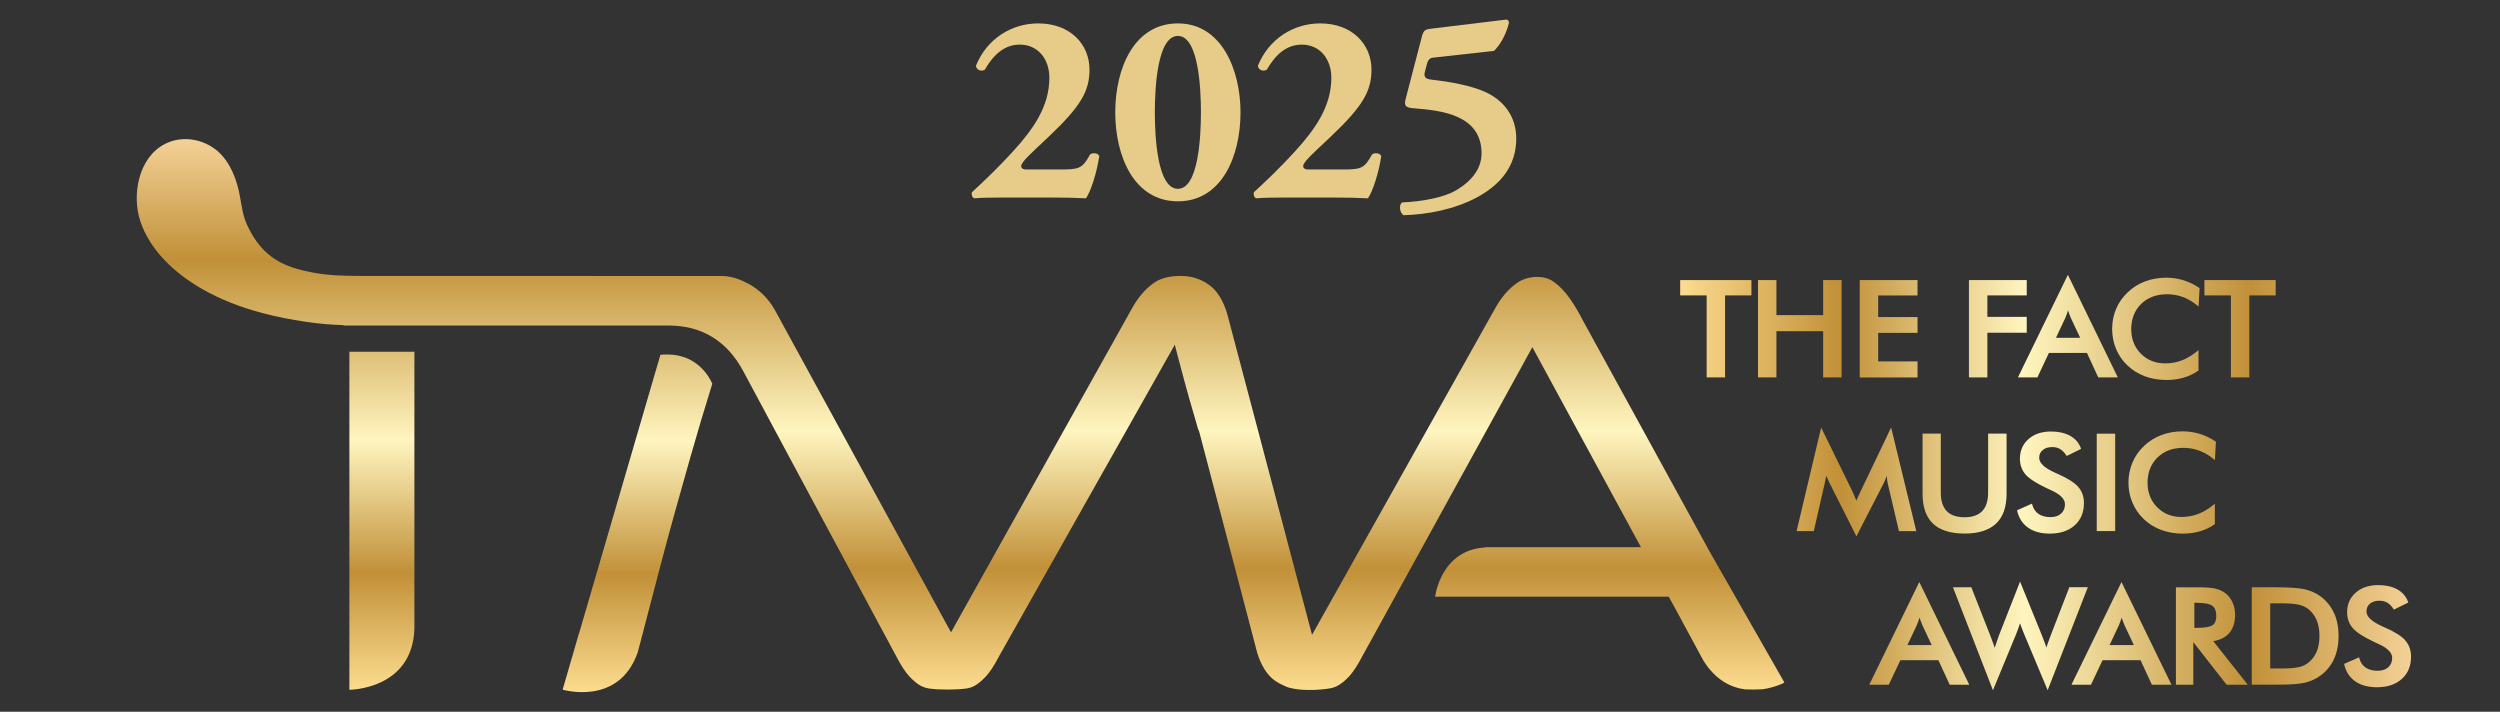
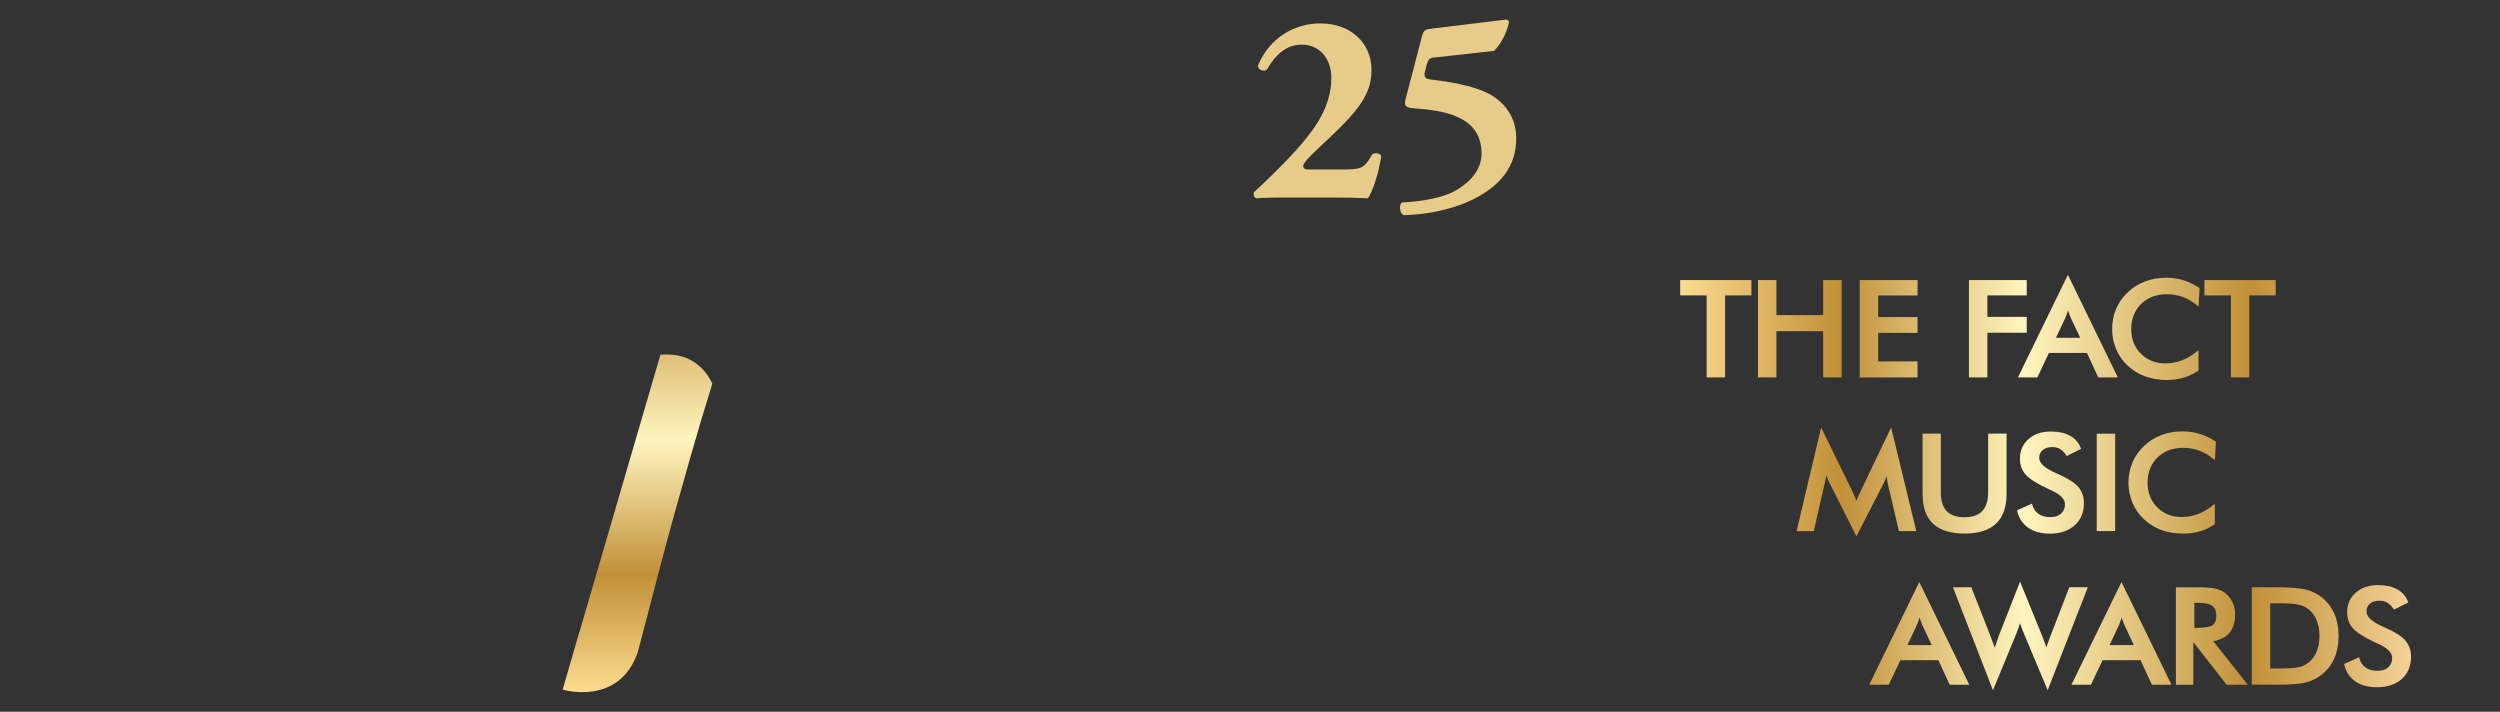
<svg xmlns="http://www.w3.org/2000/svg" width="281" height="80" viewBox="0 0 281 80" fill="none">
  <rect x="0" y="0" width="281" height="80" fill="#333333" stroke="none" />
  <mask id="mask0_1094_5226" style="mask-type:alpha" maskUnits="userSpaceOnUse" x="0" y="0" width="281" height="80">
    <rect x="0.5" width="280" height="80" fill="#D9D9D9" />
  </mask>
  <g mask="url(#mask0_1094_5226)">
    <path d="M188.858 31.477H196.861V33.201H193.899V42.423H191.827V33.201H188.852V31.477H188.858ZM204.925 42.423H206.997V31.477H204.925V35.421H199.671V31.477H197.598V42.423H199.671V37.225H204.925V42.423ZM215.53 40.619H211.105V37.414H215.53V35.635H211.105V33.207H215.53V31.483H209.033V42.429H215.53V40.619ZM223.38 37.396H227.805V35.616H223.38V33.201H227.805V31.477H221.308V42.423H223.38V37.396ZM226.812 42.423L232.431 30.889L238.045 42.423H235.844L234.577 39.671H230.298L229 42.423H226.805H226.812ZM231.09 37.971H233.815L232.748 35.708C232.681 35.549 232.608 35.366 232.541 35.158C232.51 35.072 232.48 34.98 232.449 34.883C232.425 34.968 232.395 35.054 232.37 35.133C232.303 35.341 232.23 35.525 232.157 35.702L231.09 37.971ZM239.142 41.09C239.702 41.621 240.361 42.025 241.098 42.3C241.836 42.569 242.646 42.71 243.518 42.71C244.2 42.71 244.84 42.624 245.426 42.453C246.011 42.288 246.559 42.025 247.059 41.683L247.114 41.646V39.347L246.907 39.518C246.37 39.958 245.803 40.294 245.218 40.515C244.633 40.735 244.012 40.845 243.372 40.845C242.274 40.845 241.354 40.478 240.635 39.756C239.916 39.035 239.55 38.099 239.55 36.986C239.55 35.873 239.928 34.883 240.665 34.161C241.403 33.439 242.384 33.072 243.567 33.072C244.182 33.072 244.773 33.176 245.334 33.378C245.895 33.58 246.431 33.892 246.931 34.302L247.12 34.455L247.236 32.382L247.175 32.339C246.608 31.966 246.011 31.678 245.407 31.495C244.804 31.311 244.158 31.213 243.487 31.213C242.64 31.213 241.842 31.354 241.11 31.629C240.379 31.904 239.721 32.314 239.16 32.852C238.593 33.384 238.154 34.008 237.856 34.711C237.557 35.415 237.405 36.173 237.405 36.974C237.405 37.775 237.557 38.533 237.856 39.243C238.154 39.952 238.587 40.576 239.142 41.096V41.09ZM255.781 31.477H247.778V33.201H250.753V42.423H252.825V33.201H255.787V31.477H255.781ZM212.013 53.595C212.025 53.552 212.043 53.516 212.056 53.473C212.056 53.522 212.068 53.564 212.074 53.613C212.123 53.999 212.153 54.225 212.178 54.317L213.439 59.698H215.39L212.562 48.048L209.185 55.111C209.154 55.179 209.112 55.277 209.051 55.399C208.886 55.735 208.758 56.029 208.655 56.279C208.557 56.041 208.472 55.833 208.393 55.656C208.289 55.405 208.21 55.228 208.155 55.118L204.699 48.055L201.938 59.698H203.87L205.095 54.335C205.162 54.066 205.211 53.803 205.248 53.552C205.248 53.516 205.26 53.479 205.26 53.448C205.272 53.479 205.284 53.509 205.296 53.54C205.388 53.766 205.498 54.005 205.619 54.243L208.661 60.279L211.702 54.359C211.83 54.102 211.94 53.846 212.025 53.601L212.013 53.595ZM220.808 59.973C222.374 59.973 223.563 59.6 224.349 58.86C225.135 58.12 225.538 56.995 225.538 55.521V48.739H223.465V55.362C223.465 56.292 223.24 56.989 222.801 57.447C222.362 57.906 221.692 58.139 220.808 58.139C219.924 58.139 219.248 57.906 218.809 57.447C218.37 56.989 218.145 56.286 218.145 55.362V48.739H216.097V55.521C216.097 57.001 216.493 58.126 217.279 58.866C218.059 59.6 219.248 59.973 220.814 59.973H220.808ZM230.475 58.126C229.932 58.126 229.481 58.004 229.14 57.772C228.792 57.533 228.561 57.203 228.433 56.75L228.39 56.61L226.714 57.356L226.738 57.46C226.933 58.267 227.354 58.897 227.988 59.331C228.616 59.765 229.426 59.979 230.401 59.979C231.566 59.979 232.504 59.667 233.193 59.05C233.888 58.432 234.235 57.588 234.235 56.542C234.235 55.815 234.016 55.203 233.583 54.714C233.156 54.231 232.395 53.754 231.261 53.252C231.206 53.228 231.127 53.191 231.029 53.149C229.822 52.617 229.207 52.054 229.207 51.467C229.207 51.094 229.335 50.806 229.597 50.586C229.859 50.366 230.225 50.25 230.682 50.25C231.005 50.25 231.291 50.323 231.541 50.464C231.791 50.611 232.023 50.843 232.236 51.161L232.297 51.253L233.918 50.452L233.876 50.348C233.65 49.755 233.248 49.29 232.663 48.972C232.09 48.66 231.377 48.501 230.53 48.501C229.499 48.501 228.652 48.782 228.012 49.345C227.366 49.907 227.037 50.654 227.037 51.559C227.037 52.256 227.257 52.861 227.683 53.344C228.11 53.827 228.927 54.347 230.194 54.94C230.274 54.977 230.389 55.026 230.542 55.099C231.578 55.564 232.102 56.096 232.102 56.665C232.102 57.111 231.962 57.46 231.669 57.729C231.377 57.992 230.968 58.126 230.462 58.126H230.475ZM235.674 59.692H237.746V48.746H235.674V59.692ZM245.401 50.336C246.017 50.336 246.608 50.44 247.169 50.641C247.723 50.843 248.266 51.155 248.766 51.565L248.955 51.718L249.07 49.645L249.009 49.608C248.443 49.229 247.845 48.947 247.242 48.764C246.638 48.581 245.992 48.483 245.322 48.483C244.475 48.483 243.676 48.623 242.945 48.898C242.214 49.174 241.561 49.583 240.995 50.122C240.428 50.654 239.989 51.277 239.69 51.981C239.392 52.684 239.239 53.442 239.239 54.243C239.239 55.044 239.392 55.803 239.69 56.506C239.989 57.215 240.422 57.839 240.976 58.359C241.537 58.891 242.195 59.294 242.933 59.569C243.67 59.839 244.481 59.979 245.352 59.979C246.035 59.979 246.675 59.894 247.26 59.722C247.845 59.557 248.394 59.294 248.894 58.952L248.948 58.915V56.616L248.741 56.781C248.205 57.221 247.638 57.558 247.053 57.778C246.468 57.998 245.846 58.108 245.206 58.108C244.109 58.108 243.189 57.741 242.47 57.02C241.75 56.298 241.385 55.362 241.385 54.249C241.385 53.136 241.756 52.146 242.5 51.424C243.237 50.703 244.213 50.336 245.401 50.336ZM215.731 65.428L221.344 76.961H219.144L217.876 74.209H213.598L212.299 76.961H210.105L215.725 65.428H215.731ZM214.396 72.503H217.121L216.06 70.24C215.993 70.081 215.92 69.898 215.847 69.69C215.816 69.605 215.786 69.513 215.755 69.415C215.731 69.501 215.707 69.586 215.676 69.666C215.609 69.874 215.536 70.057 215.463 70.234L214.396 72.503ZM232.59 66.009L230.456 71.531C230.322 71.891 230.206 72.203 230.115 72.472C230.078 72.576 230.048 72.686 230.018 72.784C229.969 72.638 229.92 72.485 229.865 72.338C229.768 72.057 229.658 71.769 229.542 71.488L227.055 65.373L224.697 71.378C224.697 71.378 224.666 71.451 224.642 71.525C224.495 71.94 224.343 72.375 224.203 72.815C224.166 72.693 224.118 72.564 224.075 72.43C223.977 72.161 223.862 71.849 223.728 71.488L221.576 66.009H219.51L224.008 77.585L226.635 71.225C226.726 70.993 226.818 70.754 226.903 70.497C226.952 70.357 227.001 70.21 227.049 70.057C227.086 70.167 227.129 70.283 227.171 70.406C227.263 70.656 227.366 70.919 227.482 71.194L230.158 77.579L234.674 66.003H232.596L232.59 66.009ZM238.459 65.428L244.073 76.961H241.872L240.598 74.209H236.326L235.028 76.961H232.833L238.453 65.428H238.459ZM237.118 72.503H239.843L238.782 70.24C238.715 70.081 238.642 69.898 238.569 69.69C238.538 69.605 238.508 69.513 238.477 69.415C238.453 69.501 238.422 69.586 238.398 69.666C238.331 69.874 238.258 70.057 238.185 70.234L237.118 72.503ZM248.772 72.063L252.648 76.961H250.271L246.529 72.173V76.961H244.572V66.015H247.236C247.985 66.015 248.577 66.064 248.991 66.156C249.418 66.253 249.783 66.412 250.088 66.639C250.454 66.908 250.734 67.262 250.929 67.69C251.124 68.112 251.228 68.583 251.228 69.085C251.228 69.971 250.996 70.675 250.545 71.182C250.131 71.647 249.534 71.94 248.766 72.063H248.772ZM246.645 70.571H246.846C247.778 70.571 248.4 70.473 248.692 70.271C248.973 70.081 249.113 69.739 249.113 69.231C249.113 68.687 248.961 68.302 248.656 68.088C248.339 67.862 247.729 67.752 246.846 67.752H246.645V70.571ZM262.345 68.901C262.686 69.653 262.857 70.528 262.857 71.488C262.857 72.448 262.686 73.316 262.345 74.062C262.004 74.808 261.498 75.438 260.834 75.927C260.334 76.294 259.755 76.564 259.121 76.722C258.487 76.875 257.5 76.955 256.171 76.955H253.099V66.009H255.677C257.274 66.009 258.42 66.088 259.072 66.241C259.737 66.4 260.328 66.663 260.828 67.036C261.486 67.519 261.998 68.149 262.339 68.907L262.345 68.901ZM258.438 74.98C258.841 74.876 259.188 74.704 259.487 74.466C259.889 74.136 260.2 73.72 260.401 73.225C260.608 72.729 260.706 72.142 260.706 71.476C260.706 70.809 260.602 70.228 260.401 69.727C260.194 69.237 259.889 68.816 259.487 68.485C259.188 68.247 258.822 68.07 258.402 67.972C257.975 67.868 257.286 67.813 256.36 67.813H255.171V75.133H256.573C257.402 75.133 258.024 75.078 258.432 74.974L258.438 74.98ZM270.366 71.983C269.939 71.5 269.178 71.023 268.044 70.522C267.989 70.497 267.91 70.461 267.812 70.418C266.606 69.886 265.99 69.323 265.99 68.736C265.99 68.363 266.118 68.076 266.374 67.856C266.636 67.635 267.002 67.519 267.459 67.519C267.782 67.519 268.068 67.593 268.318 67.733C268.568 67.88 268.8 68.112 269.013 68.43L269.074 68.522L270.695 67.721L270.653 67.611C270.427 67.018 270.019 66.553 269.44 66.235C268.867 65.923 268.154 65.764 267.306 65.764C266.276 65.764 265.429 66.045 264.789 66.608C264.143 67.171 263.814 67.917 263.814 68.822C263.814 69.525 264.033 70.124 264.46 70.614C264.887 71.097 265.703 71.616 266.971 72.21C267.05 72.246 267.166 72.295 267.319 72.368C268.355 72.833 268.879 73.365 268.879 73.934C268.879 74.386 268.739 74.729 268.446 74.998C268.154 75.261 267.745 75.395 267.239 75.395C266.697 75.395 266.246 75.273 265.905 75.041C265.557 74.802 265.326 74.472 265.198 74.02L265.161 73.879L263.479 74.625L263.503 74.729C263.698 75.536 264.119 76.166 264.753 76.6C265.38 77.028 266.191 77.248 267.166 77.248C268.33 77.248 269.269 76.936 269.958 76.319C270.653 75.701 271 74.857 271 73.812C271 73.084 270.781 72.472 270.348 71.983H270.366Z" fill="url(#paint0_linear_1094_5226)" />
    <path d="M74.974 39.842C74.736 39.842 74.486 39.854 74.23 39.879L65.1 71.145H65.088L63.241 77.517C63.241 77.517 69.592 79.419 71.689 73.298L74.041 64.315C75.151 60.004 76.607 54.885 77.668 51.149C77.973 50.067 78.405 48.593 78.808 47.235C79.228 45.804 79.905 43.719 80.063 43.132C79.758 42.423 78.405 39.842 74.98 39.842H74.974Z" fill="url(#paint1_linear_1094_5226)" />
-     <path d="M39.27 70.73V77.53C39.27 77.53 46.315 77.524 46.578 70.73V39.536H39.27V70.73Z" fill="url(#paint2_linear_1094_5226)" />
-     <path d="M192.089 61.863C191.516 60.823 178.235 36.619 177.973 36.124C177.107 34.461 176.053 32.608 174.505 31.587C173.438 30.883 171.64 30.999 170.512 31.8C169.574 32.467 168.769 33.391 168.123 34.54L147.473 71.353L137.941 35.292C137.49 33.77 136.807 32.669 135.911 32.027C134.973 31.354 133.9 31.012 132.73 31.012C131.45 31.012 130.426 31.275 129.694 31.8C128.75 32.467 127.945 33.397 127.293 34.559L106.893 71.072L87.109 34.87C86.42 33.605 85.317 32.516 84.086 31.874C83.281 31.458 82.391 31.067 81.264 31.024L48.15 31.012C48.15 31.012 40.525 31.012 40.428 31.012C38.642 31.012 36.838 30.963 35.082 30.62C32.12 30.039 29.548 29.14 27.775 25.288C27.323 24.316 27.165 23.209 26.982 22.157C26.659 20.273 25.897 18.194 24.404 16.941C22.783 15.583 20.424 15.204 18.522 16.189C15.566 17.711 14.792 21.912 15.768 24.854C16.877 28.18 19.65 30.694 22.6 32.412C24.788 33.684 27.116 34.559 29.56 35.207C31.127 35.623 32.724 35.922 34.321 36.161C35.948 36.405 37.307 36.503 38.63 36.546L38.611 36.589H75.145C78.924 36.589 81.77 38.35 83.598 41.823C84.957 44.404 100.554 73.426 100.713 73.72C101.261 74.778 101.755 75.536 102.212 76.025C102.639 76.484 103.047 76.832 103.401 77.028C103.712 77.212 104.053 77.328 104.4 77.383C105.455 77.548 107.582 77.548 108.655 77.383C108.996 77.328 109.319 77.218 109.612 77.04C109.989 76.826 110.392 76.484 110.818 76.025C111.269 75.536 111.763 74.79 112.275 73.799L132.047 38.747L132.358 39.94C133.479 44.22 134.071 46.214 134.394 47.284C134.509 47.675 134.589 47.944 134.644 48.165L134.79 48.519L138.422 62.358L141.299 73.329C141.738 74.796 142.415 75.873 143.305 76.508C143.567 76.698 143.89 76.875 144.298 77.053C144.53 77.163 144.664 77.224 144.834 77.279L145.365 77.401C145.992 77.517 146.705 77.566 147.461 77.548H147.486C147.797 77.542 148.12 77.53 148.443 77.499C148.778 77.469 149.119 77.432 149.467 77.377C149.808 77.322 150.131 77.206 150.43 77.034L150.618 76.912C150.746 76.826 150.874 76.735 151.002 76.631L151.082 76.564C151.252 76.417 151.453 76.227 151.649 76.019C152.093 75.536 152.593 74.772 153.093 73.818L172.237 39.023L184.445 61.508H166.977L166.953 61.532C161.912 61.808 161.309 67.067 161.309 67.067H187.56L188.102 68.033L188.224 68.259L191.168 73.708C191.272 73.909 191.375 74.093 191.479 74.276C192.844 76.453 194.569 77.279 196.148 77.487C196.788 77.511 197.483 77.505 198.098 77.475C199.268 77.309 200.152 76.93 200.445 76.79C200.5 76.753 200.542 76.722 200.548 76.71L200.561 76.704L192.089 61.869V61.863Z" fill="url(#paint3_linear_1094_5226)" />
-     <path d="M119.047 19.05C121.271 19.05 121.637 18.989 122.521 17.369C122.734 17.155 123.435 17.155 123.557 17.552C123.283 19.448 122.582 21.558 122.064 22.291C120.845 22.23 119.747 22.2 117.797 22.2H112.952C111.367 22.2 110.057 22.23 109.538 22.291C109.264 22.23 109.173 21.894 109.234 21.619C110.392 20.549 112.129 18.928 113.957 16.91C116.06 14.586 117.949 12.018 117.949 8.746C117.949 6.637 116.67 5.016 114.628 5.016C112.891 5.016 111.672 6.147 110.696 7.829C110.331 8.074 109.752 7.89 109.691 7.401C110.94 4.313 113.744 2.631 116.7 2.631C120.266 2.631 122.46 4.955 122.46 7.829C122.46 10.214 121.515 11.926 117.858 15.381L116.395 16.757C115.054 18.011 114.78 18.439 114.78 18.683C114.78 18.867 114.932 19.05 115.359 19.05H119.047Z" fill="#E6CC88" />
-     <path d="M139.434 12.63C139.434 17.552 137.331 22.628 132.395 22.628C127.458 22.628 125.355 17.552 125.355 12.63C125.355 7.707 127.458 2.631 132.395 2.631C137.331 2.631 139.434 7.89 139.434 12.63ZM132.395 21.221C134.711 21.221 134.985 15.351 134.985 12.63C134.985 9.908 134.711 4.038 132.395 4.038C130.078 4.038 129.804 9.908 129.804 12.63C129.804 15.351 130.078 21.221 132.395 21.221Z" fill="#E6CC88" />
    <path d="M150.74 19.05C152.965 19.05 153.331 18.989 154.214 17.369C154.428 17.155 155.129 17.155 155.251 17.552C154.976 19.448 154.275 21.558 153.757 22.291C152.538 22.23 151.441 22.2 149.491 22.2H144.645C143.061 22.2 141.75 22.23 141.232 22.291C140.958 22.23 140.867 21.894 140.927 21.619C142.086 20.549 143.823 18.928 145.651 16.91C147.754 14.586 149.643 12.018 149.643 8.746C149.643 6.637 148.363 5.016 146.322 5.016C144.584 5.016 143.365 6.147 142.39 7.829C142.025 8.074 141.446 7.89 141.385 7.401C142.634 4.313 145.438 2.631 148.394 2.631C151.959 2.631 154.154 4.955 154.154 7.829C154.154 10.214 153.209 11.926 149.552 15.381L148.089 16.757C146.748 18.011 146.474 18.439 146.474 18.683C146.474 18.867 146.626 19.05 147.053 19.05H150.74Z" fill="#E6CC88" />
    <path d="M169.269 2.203C169.513 2.203 169.604 2.356 169.604 2.57C169.33 3.732 168.69 4.986 167.928 5.719L161.041 6.484C160.614 6.545 160.462 6.851 160.34 7.371L160.157 8.074C159.974 8.777 160.37 8.899 160.98 8.96C162.595 9.144 165.429 9.572 167.197 10.459C168.964 11.345 170.427 13.027 170.427 15.565C170.427 18.745 168.568 20.793 166.039 22.169C163.509 23.545 160.34 24.126 157.78 24.187C157.323 23.973 157.201 23.025 157.597 22.75C159.791 22.658 162.26 22.23 163.692 21.374C165.49 20.304 166.526 18.898 166.526 17.247C166.526 12.874 161.955 12.416 158.908 12.171C157.932 12.11 157.811 11.835 157.993 11.131L159.822 4.099C160.035 3.304 160.218 3.304 161.193 3.182L169.269 2.203Z" fill="#E6CC88" />
  </g>
  <defs>
    <linearGradient id="paint0_linear_1094_5226" x1="188.858" y1="54.237" x2="271.018" y2="54.237" gradientUnits="userSpaceOnUse">
      <stop stop-color="#FCDC8F" />
      <stop offset="0.22" stop-color="#C19038" />
      <stop offset="0.47" stop-color="#FFF5BF" />
      <stop offset="0.78" stop-color="#C19038" />
      <stop offset="1" stop-color="#F3D197" />
    </linearGradient>
    <linearGradient id="paint1_linear_1094_5226" x1="71.646" y1="77.799" x2="71.646" y2="17.62" gradientUnits="userSpaceOnUse">
      <stop stop-color="#FCDC8F" />
      <stop offset="0.22" stop-color="#C19038" />
      <stop offset="0.47" stop-color="#FFF5BF" />
      <stop offset="0.78" stop-color="#C19038" />
      <stop offset="1" stop-color="#F3D197" />
    </linearGradient>
    <linearGradient id="paint2_linear_1094_5226" x1="42.92" y1="77.53" x2="42.92" y2="17.821" gradientUnits="userSpaceOnUse">
      <stop stop-color="#FCDC8F" />
      <stop offset="0.22" stop-color="#C19038" />
      <stop offset="0.47" stop-color="#FFF5BF" />
      <stop offset="0.78" stop-color="#C19038" />
      <stop offset="1" stop-color="#F3D197" />
    </linearGradient>
    <linearGradient id="paint3_linear_1094_5226" x1="107.966" y1="77.548" x2="107.966" y2="15.626" gradientUnits="userSpaceOnUse">
      <stop stop-color="#FCDC8F" />
      <stop offset="0.22" stop-color="#C19038" />
      <stop offset="0.47" stop-color="#FFF5BF" />
      <stop offset="0.78" stop-color="#C19038" />
      <stop offset="1" stop-color="#F3D197" />
    </linearGradient>
  </defs>
</svg>